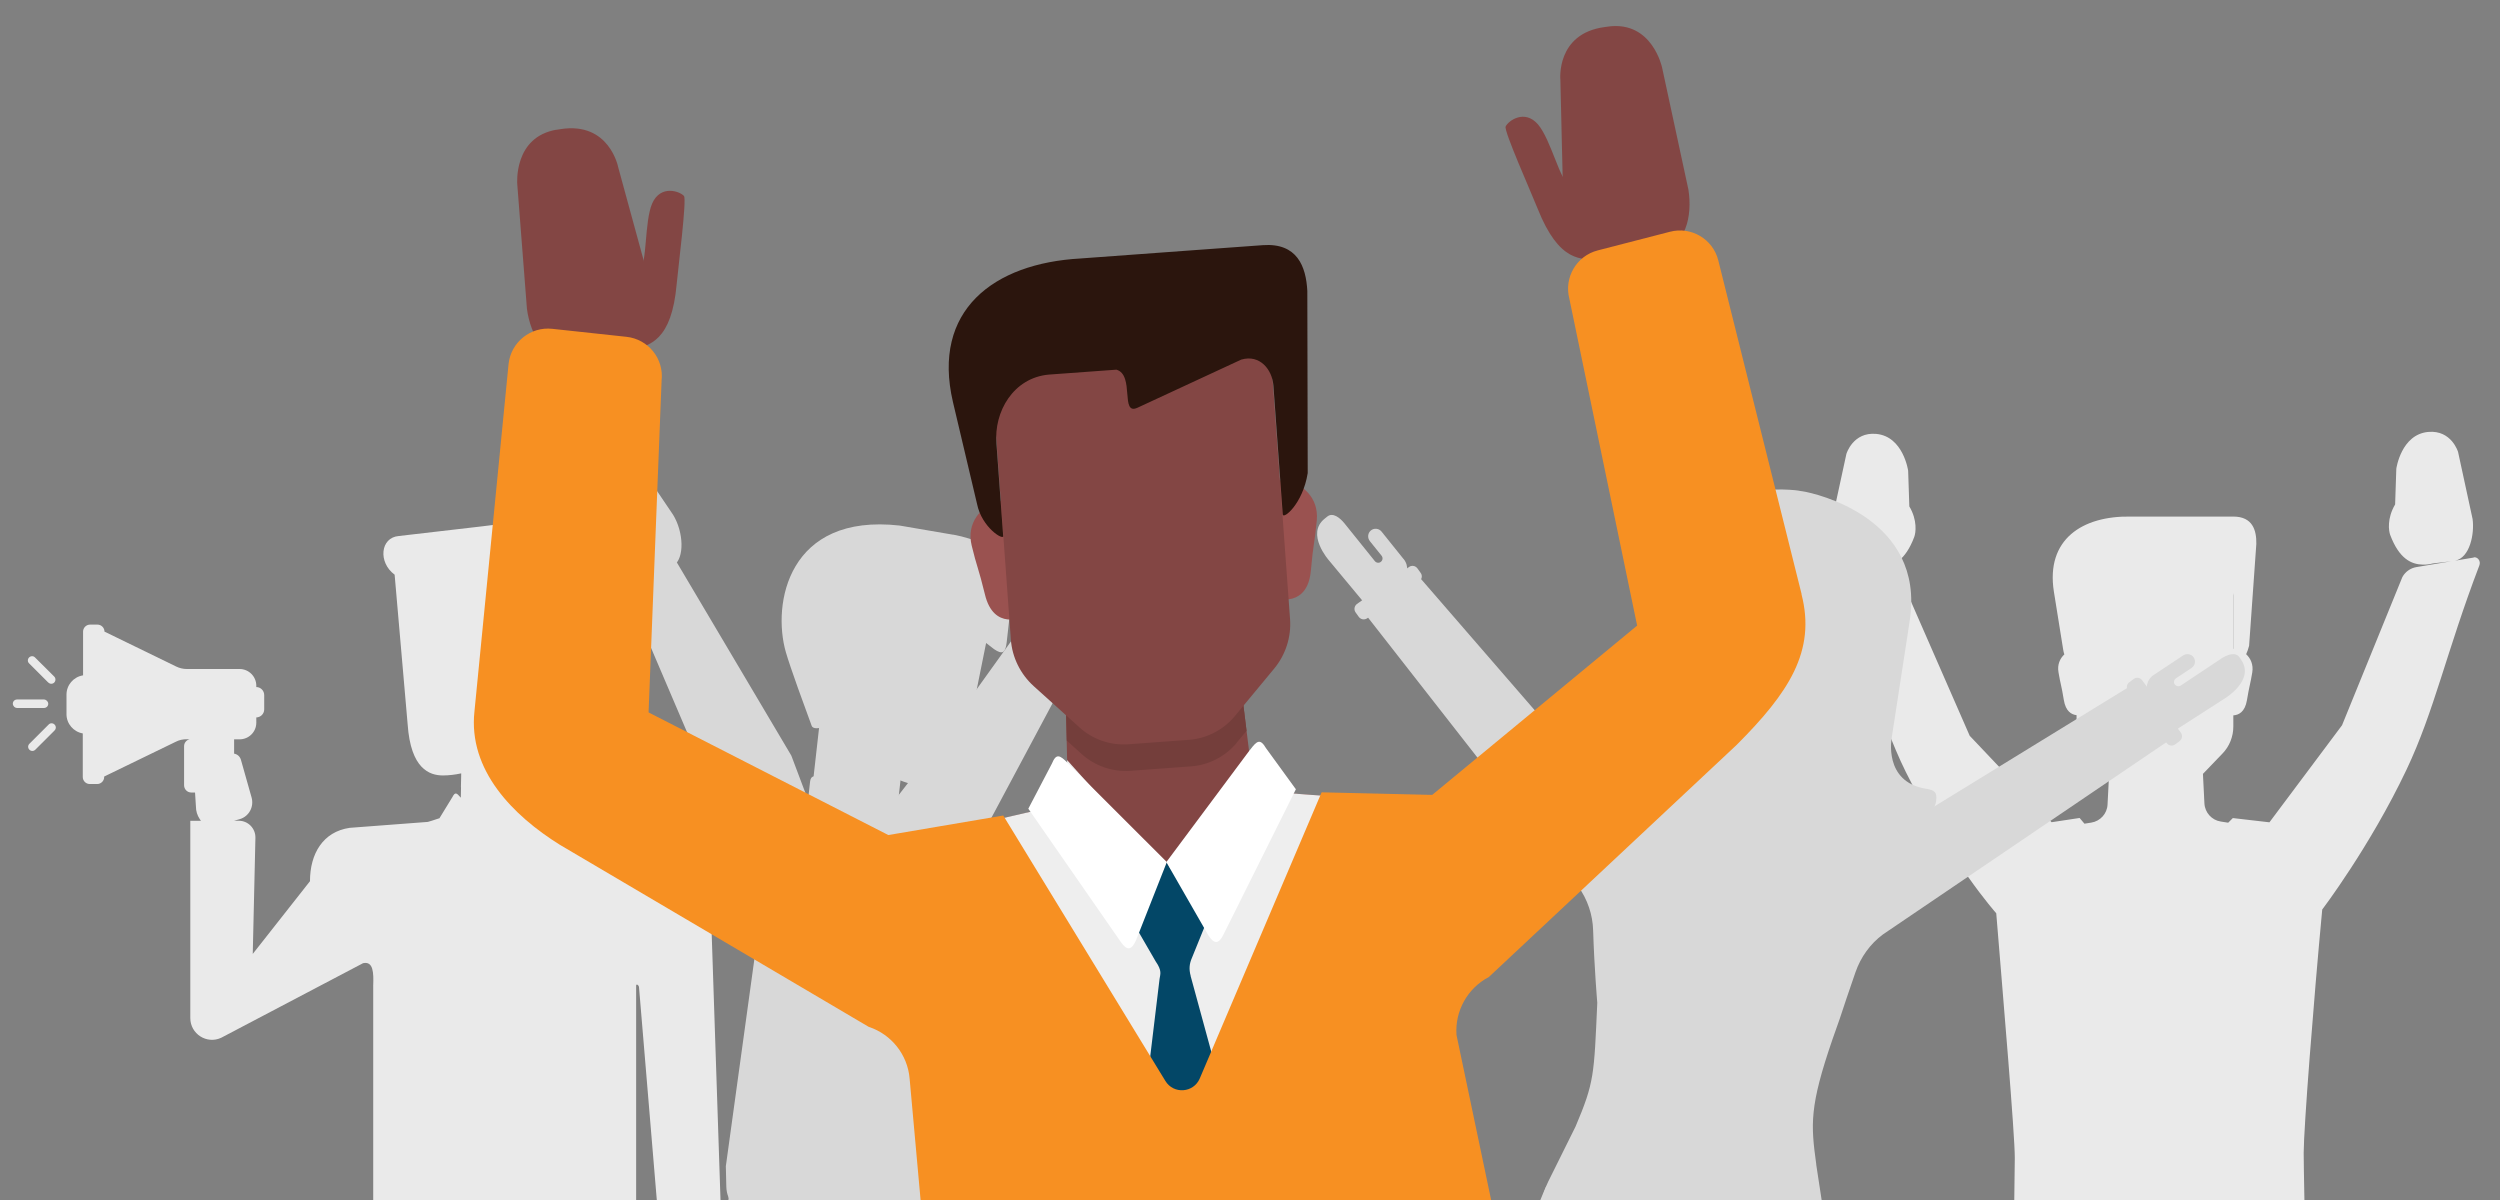
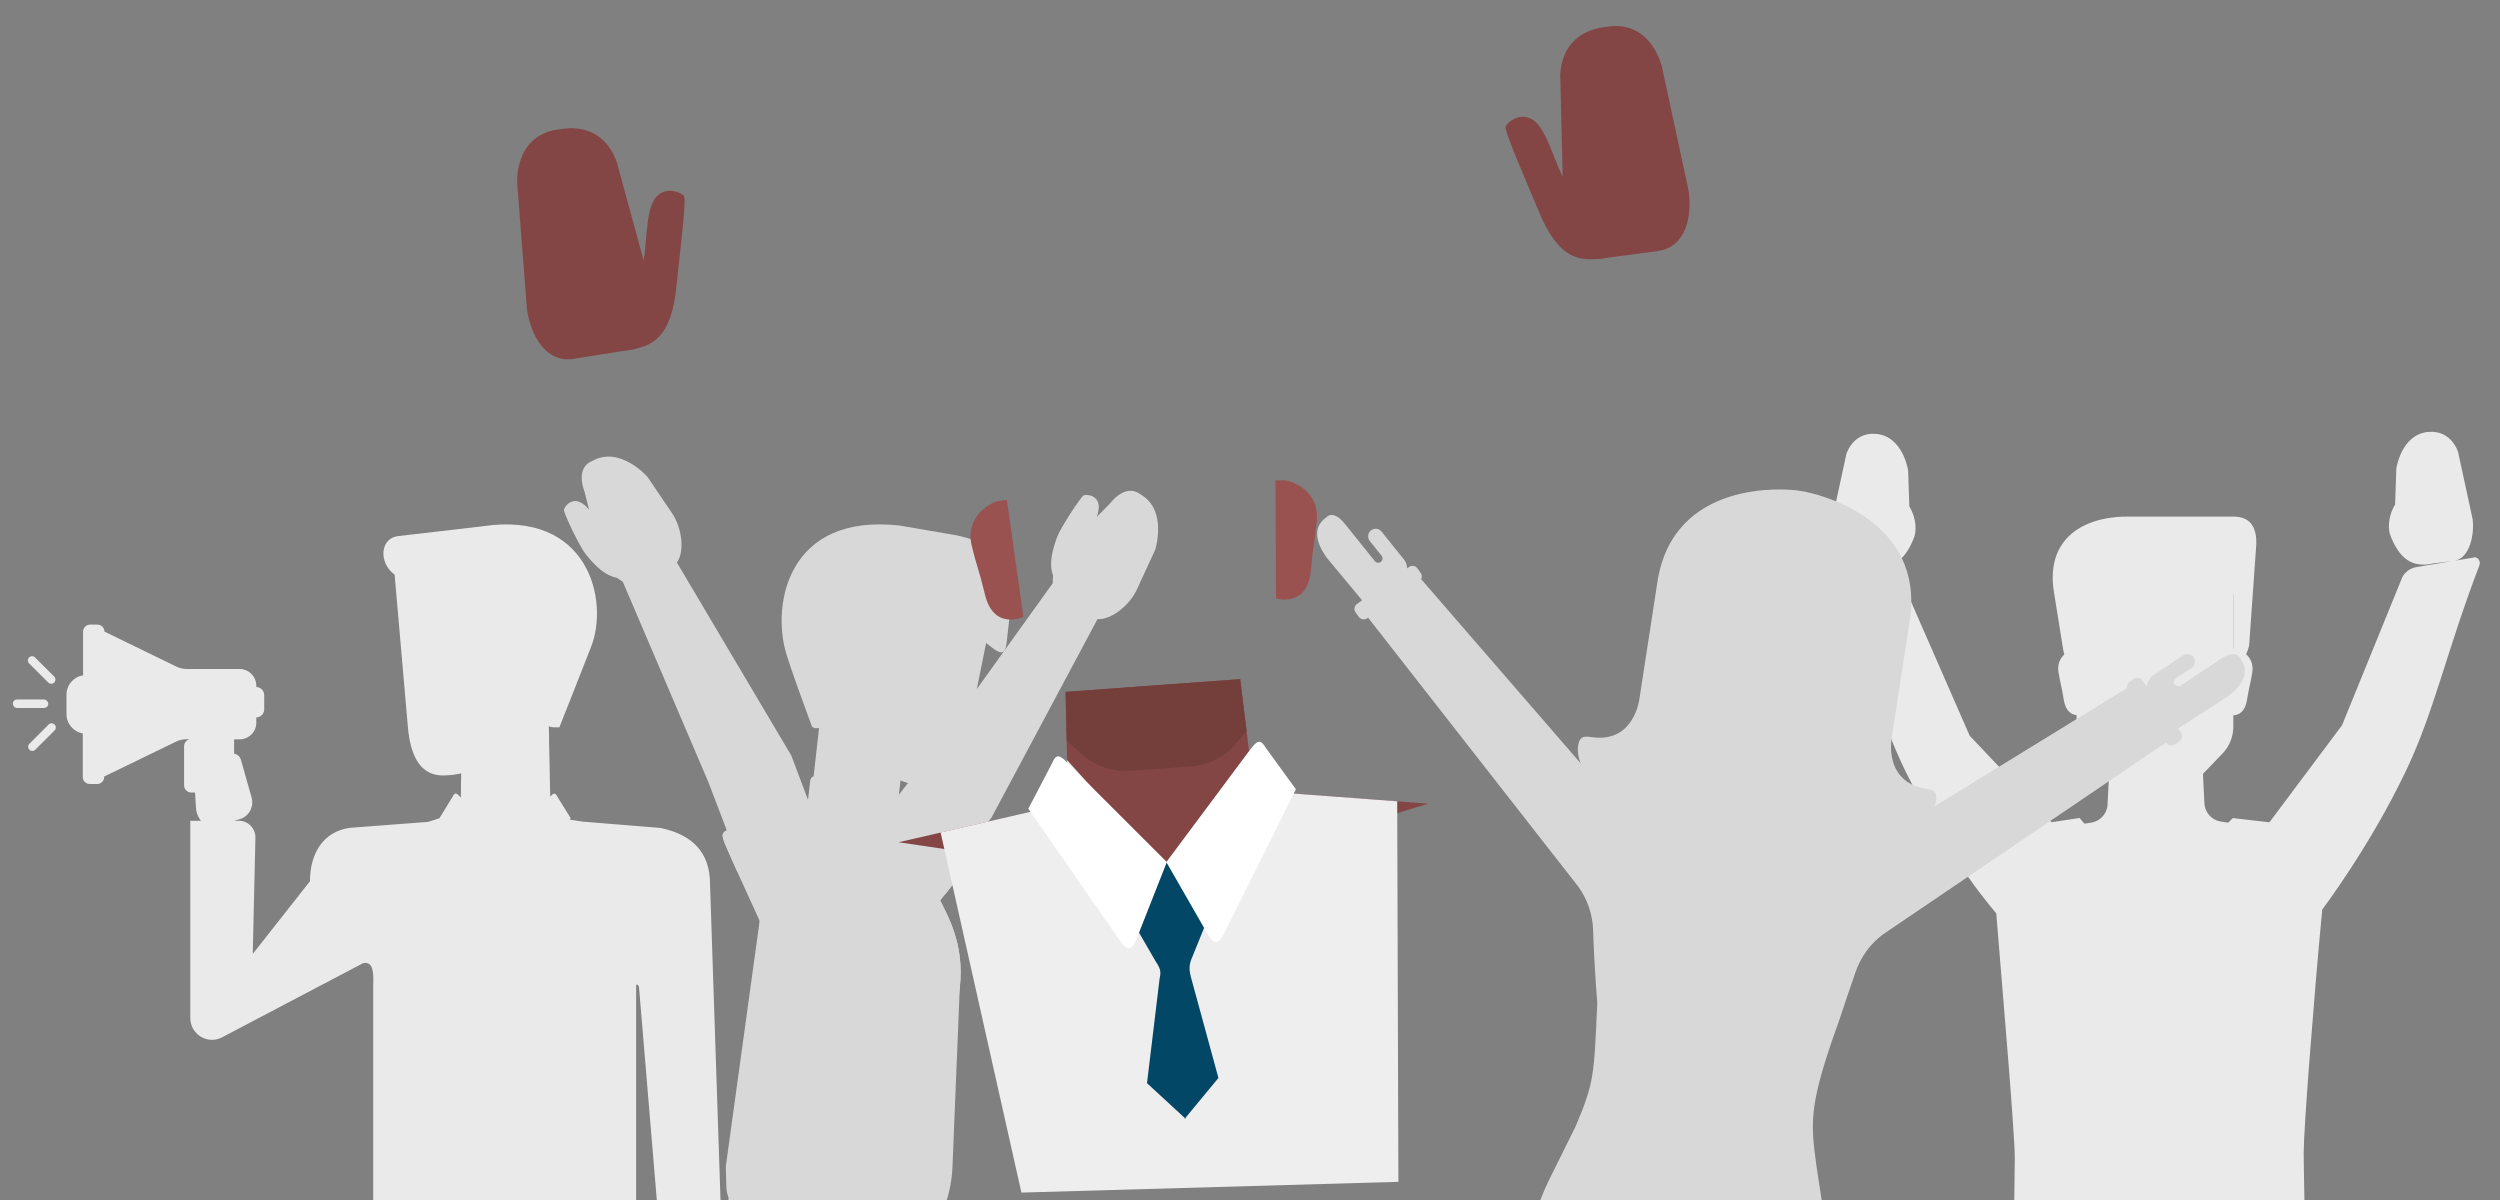
<svg xmlns="http://www.w3.org/2000/svg" id="Layer_2" data-name="Layer 2" viewBox="0 0 253.4 121.65">
  <rect x="0" y="0" width="253.4" height="121.65" fill="#808080" stroke="none" />
  <defs>
    <style> .cls-1 { fill: #2b150d; } .cls-1, .cls-2, .cls-3, .cls-4, .cls-5, .cls-6, .cls-7, .cls-8, .cls-9, .cls-10, .cls-11 { stroke-width: 0px; } .cls-2 { fill: #545454; } .cls-3 { fill: #834644; } .cls-4 { fill: #d8d8d8; } .cls-5 { fill: #9a5250; } .cls-6 { fill: #743e3b; } .cls-7 { fill: #fff; } .cls-8 { fill: #eaeaea; } .cls-9 { fill: #eee; } .cls-10 { fill: #f79022; } .cls-11 { fill: #034767; } </style>
  </defs>
  <path class="cls-8" d="m250.76,56.51l-1.92.32c1.51-.28,1.99-2.74,1.78-4.23l-1.47-6.79s-.66-2.24-3.02-2.03c-2.76.25-3.24,3.73-3.24,3.73l-.12,3.62c-.84,1.42-.65,2.69-.5,3.09.91,2.42,2.14,2.98,3.29,3.01h0s.02,0,.02,0c.19,0,.37,0,.55-.03.16-.02.31-.05.46-.09l1.87-.22-3.53.59c-.61.1-1.14.48-1.43,1.02l-6.11,15.01-7.36,9.84-3.71-.43-.47.47-.76-.12c-.91-.14-1.6-.91-1.65-1.83l-.15-3,1.98-2.06c.71-.73,1.1-1.72,1.1-2.74v-1.13c.52-.03,1.18-.32,1.38-1.54.25-1.5.34-1.6.54-2.81.13-.81-.17-1.43-.62-1.85.12-.26.22-.54.3-.86l.73-10.31c.03-1.4-.38-2.78-2.33-2.78h-4.41s-5.98,0-5.98,0c-4.92-.09-8.63,2.31-7.8,7.6l.94,5.86c.02.18.07.35.12.51-.44.42-.73,1.03-.59,1.82.2,1.21.3,1.31.54,2.81.19,1.15.78,1.47,1.29,1.53v1.14c0,1.02.4,2,1.1,2.74l2.19,2.28-.06,1.16h0s-.09,1.74-.09,1.74c-.04.92-.74,1.69-1.65,1.83l-.69.11-.49-.58-2.84.43-8.3-8.76-6.99-15.98c-.33-.53-.86-.9-1.47-1.02l-.75-.15c.09,0,.19,0,.28,0h.02s0,0,0,0c1.15-.03,2.38-.59,3.29-3.01.15-.4.34-1.68-.5-3.09l-.12-3.62s-.49-3.48-3.24-3.73c-2.36-.21-3.02,2.03-3.02,2.03l-1.47,6.79c-.18,1.23.14,3.14,1.11,3.91l-1.31-.26c-.42-.08-.7.38-.52.77,3.54,7.71,5.39,15.32,8.21,21.02,4.53,9.14,9.17,14.33,9.17,14.33.71,8.73,1.88,22.34,1.88,24.79,0,.99-.08,7.52-.2,10.63-.01.27.09.5.23.7l.03,2.5v47.82h.09c-.15.44-.41,1-.86,1.53-.41.48-1.24,1.06-1.78,1.38-1.39.85-1.72,1.69-1.72,3.18,0,0,0,0,0,0,0,0,0,.02,0,.03v1.84c0,1.44.46,1.44,1.42,1.44h10c1.35,0,2.52-.92,3.69-2.12h1.08c.3,0,.47-.12.47-.84v-2.2c0-.13-.02-.23-.06-.31l-.66-3.6c.66-.56,1.09-1.4,1.09-2.35l.27-40.28c.07-.79.74-1.4,1.54-1.4s1.47.61,1.54,1.4l.09,40.28c0,1.18.67,2.17,1.63,2.67l-.6,3.28c-.03.08-.06.18-.06.31v2.2c0,.72.17.84.47.84h1.08c1.17,1.2,2.34,2.12,3.69,2.12h10c.96,0,1.42,0,1.42-1.44v-1.84s0-.01,0-.02c0,0,0,0,0-.02,0-1.48-.33-2.33-1.72-3.18-.54-.33-1.36-.91-1.78-1.38-.45-.53-.72-1.09-.87-1.53-.06-.16-.16-.29-.27-.4h.03s-.05-47.56-.05-47.56l.02-2.2c.2-.2.32-.47.3-.78-.16-3.25-.27-10.17-.27-11.2,0-2.46,1.01-15.42,1.88-24.67,0,0,4.84-6.37,8.54-14.17,2.82-5.93,4.05-11.97,7.39-20.72.16-.42-.16-.88-.6-.81Zm-24.36,3.85v5.4h-.02v-5.65c.01.08.02.16.02.24Zm-15.91,5.41v-3.25s0-.06,0-.09v3.34h0Z" />
  <g>
    <path class="cls-8" d="m4.93,73.44c.16-.17.43-.17.6,0,.17.17.17.43,0,.6l-1.95,1.95c-.17.17-.43.17-.6,0-.17-.17-.17-.43,0-.6l1.95-1.95Z" />
    <path class="cls-8" d="m1.72,70.9h2.75c.23.02.42.21.42.44,0,.23-.19.42-.43.42H1.72c-.23-.01-.42-.21-.42-.44,0-.23.19-.42.43-.42Z" />
    <path class="cls-8" d="m4.9,69.19l-1.95-1.95c-.17-.16-.17-.43,0-.6.17-.17.44-.17.6,0l1.95,1.94c.16.17.16.43,0,.6-.17.17-.43.17-.6,0Z" />
    <path class="cls-8" d="m8.42,68.45v-4.43c0-.39.32-.71.71-.71h.75c.39,0,.71.32.71.71h0s7.27,3.54,7.27,3.54c.33.16.7.25,1.07.25h5.35c.94,0,1.7.76,1.7,1.7v.13c.44,0,.8.37.8.81v1.46c0,.44-.36.8-.8.81v.53c0,.94-.76,1.69-1.7,1.69h-.55s0,1.45,0,1.45c.32.05.59.28.69.62l1.08,3.82c.27.95-.27,1.93-1.2,2.2l-.58.16h.48c.95,0,1.71.78,1.69,1.73l-.27,11.77,5.8-7.37c0-2.79,1.32-5.02,4.03-5.41l7.91-.6s.55-.15,1.2-.38v-.02s1.31-2.14,1.31-2.14c.26-.51.42-.4.79.03l.05.06.02-1.07s0,0-.01,0l.03-1.4c-.62.13-1.24.21-1.85.21-1.37,0-3.27-.67-3.58-5.18l-1.32-15.17c-1.69-1.24-1.46-3.77.43-3.92l8.44-.98c10.85-1.65,12.88,7.6,11.04,12.22-.58,1.47-2.17,5.54-3.21,8.15h-.59c-.15,0-.31-.04-.48-.1l.03,1.26s0,.01-.01.02l.12,5.85c.33-.37.5-.46.74.03l1.33,2.14-.09.16,1.3.2,7.89.64c3.14.66,5.03,2.39,5.03,5.7l1.16,34.99.39,6.44s.39,3.98-2.4,4.1c-.13,0-.25,0-.36.02-.79.03-1.07-.93-1.11-1.74l-.25-5.49c-.01-.27-.24-.49-.51-.48-.27.01-.48.24-.47.52l.09,2.1c.02.48-.34.88-.81.9-.47.02-.87-.35-.89-.83l-.18-3.96c-.03-.66.3-1.25.81-1.58-.47-.01-.63-.12-.7-.99l-1.97-23.56c-.03-.23-.29-.37-.29-.15v23.6c0,.93-.08.94-.53.94v42.86c0,.07,0,.13-.01.19l2.27,2.76c.56.7,1.37,1.27,1.41,2.55,0,.02,0,.03,0,.05,0,0,0,0,0,0,0,0,0,.02,0,.03v1.51c0,1.18-.37,1.18-1.17,1.18h-9.02c-1.11,0-2.07-.75-3.03-1.74h-.88c-.25,0-.38-.1-.38-.69v-1.8s0-2.94,0-2.94c0-.12,0-.23,0-.33,0-.04,0-.08,0-.12,0,0,0-.01,0-.02-.15-.1-.21-.34-.22-.87l-.86-36.43c-.07-1.55-1.66-1.49-1.73.06l-1.02,36.48c0,.38-.06.6-.18.73,0,.02,0,.03,0,.05,0,.04,0,.07,0,.11,0,.1,0,.21,0,.33v2.94s0,1.8,0,1.8c0,.59-.14.69-.39.69h-.88c-.96.98-1.92,1.74-3.03,1.74h-9.02c-.79,0-1.17,0-1.17-1.18v-1.51s0-.01,0-.02c0,0,0,0,0,0,0-1.08.84-1.89,1.41-2.6l2.2-2.68c0-.1,0-.21,0-.32v-42.82c-.23-.02-.42-.16-.42-.93v-23.6c.05-1.3.02-2.51-1.03-2.28h0s-14.38,7.56-14.38,7.56c-1.46.68-3.13-.39-3.13-2v-19.99h1.08s-.13-.19-.13-.19c-.25-.37-.38-.81-.38-1.26l-.09-1.42s0,0,0,0h-.38c-.41,0-.73-.33-.73-.74v-3.96c0-.35.25-.63.58-.7h-.3s-.04,0-.04,0c-.37,0-.74.08-1.07.25l-7.27,3.53v.05c0,.39-.32.71-.71.71h-.75c-.39,0-.71-.32-.71-.71v-4.42c-.93-.16-1.65-.97-1.65-1.95v-1.98c0-.98.71-1.79,1.65-1.95Z" />
  </g>
  <g>
    <g>
      <path class="cls-4" d="m111.56,59.16c.85-1.17-.17-3.08-1.24-3.85-.37-.27,1-2.62,1.05-3.84.05-1.27-1.21-1.4-1.54-1.25-.26.12-2.27,3.17-2.65,4.14-1.25,3.24-.46,4.5.6,5.27,1.07.77,2.93.7,3.78-.47Z" />
      <path class="cls-4" d="m110.76,62.64l-4.04-3.56s-.14-1.37.68-2.38c.63-.78,2.71-3.23,2.71-3.23l2.41-2.45s1.47-2.02,2.99-.98l.18.12c2.66,1.62,1.4,5.57,1.4,5.57l-1.93,4.18c-.94,1.83-3.15,3.3-4.39,2.72Z" />
      <path class="cls-4" d="m90.1,96.09c-1.63,2.07-3.89,4.29-7.16,1.73-3.03-2.38-.55-6.18.66-7.73,4.29-5.52,5.93-7.45,10.26-13.07l13.12-18.29,4.5,3.58-10.97,20.54-10.41,13.25Z" />
      <path class="cls-4" d="m82.94,97.81c-3.03-2.38-.53-6.16.66-7.73.58-.76,3.5-5.16,5.53-8.05.86-1.22,1.05-1.22,1.73-.69l6.63,5.21c.66.52.89.8-.02,1.96l-6.32,8.05c-1.62,2.07-4.3,4.33-8.21,1.26Z" />
      <path class="cls-4" d="m87.58,84.27c.54-.78,1.07-1.55,1.55-2.23.86-1.22,1.05-1.22,1.73-.69l6.63,5.21c.66.52.89.8-.02,1.96l-1.71,2.18-8.18-6.42Z" />
    </g>
    <path class="cls-4" d="m95.02,58.1l6.16.99-3.19,15.81c-.83,4.55-2.84,5.01-4.23,4.85-2.88-.32-5.89-2.33-7.38-3.48-2.9-2.22-2.19-7.57-2.16-8.01l.28-10.79,10.53.61Z" />
    <path class="cls-4" d="m78.9,86.75l3.29-5.6,1.45-12.86,8.74.99-1.27,11.29c-.17,1.49-.16,1.63.48,2.98l3.52,7.34c.84,1.77,2.7,4.64,2.17,9.27l-2.87,25.46-21.09.54,3.82-33.79c.22-1.97.83-3.88,1.77-5.63Z" />
    <path class="cls-4" d="m96.62,54.19c4.73.91,6.28,3.18,5.79,7.58l-.37,3.31c-.12,1.07-.4,1.32-1.28.72l-4.9-3.8c-1.87-1.17-1.86.74-1.94,1.48l-.53,4.67c-.07.61-.44,1.05-1.31.62-.58-.28-.86-1.21-.96-1.88,0,0-.46-.48-1.23-.57l-1.15-.13c-.81-.09-.95-.28-1.25.46l-1.26,3.33c-1.5,4.01-3.74,4.15-3.95,3.61-.69-1.87-2.18-5.93-2.63-7.5-1.4-4.89.22-14.09,11.54-12.82l5.43.93Z" />
    <path class="cls-4" d="m89.31,65.45c1.93.22,1.94,2.09,1.94,2.09l-.44,3.88s-.19.83-.93.9c-1.12.1-1.49-.91-1.86-2.02-.02-.06-.47-1.69-.5-1.79-.39-1.38-.03-3.26,1.79-3.06Z" />
    <path class="cls-4" d="m78.9,86.75l3.29-5.6h0c.03-.25.32-.38.53-.24l5.96,4.08c1.42.97,3.82-.01,4.56,1.54l1.87,4.37c.84,1.77,2.7,4.64,2.17,9.27l-.74,18.16c-.07,1.63-.44,3.23-1.1,4.71-.59,1.34-1.99,2.14-3.45,1.98l-15.66-1.77c-1.52-.17-2.68-1.44-2.71-2.97l-.05-2.07,3.56-25.83c.22-1.97.83-3.88,1.77-5.63Z" />
    <path class="cls-4" d="m72.6,126.86c-.04.39.24.74.63.78l20.41,2.3c.39.05.74-.23.78-.62l.52-4.59c.04-.39-.24-.74-.63-.79l-20.41-2.31c-.39-.04-.74.24-.79.63l-.52,4.59Z" />
    <path class="cls-4" d="m83.11,78.96c-.52-.43-.93-.35-1,.26l-.28,2.52,10.09,8.21c.43.39.81.6.93.07l.39-3.49c.16-1.39-.05-1.53-1.25-2.25l-8.87-5.32Z" />
    <g>
      <path class="cls-4" d="m65.71,54.85c-.56-1.33-2.73-1.45-3.94-.94-.42.18-1.72-2.21-2.74-2.88-1.06-.7-1.83.31-1.87.67-.03.28,1.53,3.59,2.16,4.41,2.13,2.75,3.61,2.73,4.82,2.22,1.21-.51,2.12-2.15,1.56-3.48Z" />
      <path class="cls-4" d="m68.27,57.34l-5.14,1.61s-1.24-.59-1.69-1.82c-.34-.94-1.36-3.99-1.36-3.99l-.84-3.33s-.97-2.31.72-3.06l.19-.09c2.77-1.44,5.49,1.69,5.49,1.69l2.58,3.82c1.08,1.75,1.19,4.41.05,5.17Z" />
      <path class="cls-4" d="m86.16,92.35c.93,2.46,1.64,5.55-2.24,7.02-3.6,1.35-5.56-2.73-6.27-4.57-2.5-6.53-3.3-8.94-5.86-15.55l-8.84-20.7,5.39-1.99,11.87,20.03,5.94,15.77Z" />
      <path class="cls-4" d="m83.91,99.36c-3.6,1.35-5.54-2.74-6.27-4.57-.35-.89-2.6-5.67-4.01-8.9-.6-1.36-.5-1.53.31-1.84l7.89-2.97c.79-.3,1.14-.35,1.67,1.03l3.6,9.58c.93,2.46,1.47,5.92-3.18,7.68Z" />
      <path class="cls-4" d="m74.74,88.37c-.39-.86-.77-1.71-1.1-2.48-.6-1.36-.5-1.53.31-1.84l7.89-2.97c.79-.3,1.14-.35,1.67,1.03l.98,2.59-9.73,3.66Z" />
    </g>
  </g>
  <g>
    <path class="cls-4" d="m218.31,68.4c-.74.49-.94,1.48-.46,2.2l2.39,3.58,5.24-3.37s3.09-1.83,1.7-3.91c-.07-.1-.13-.19-.18-.27-.39-.59-1.24-.28-1.85.12l-4.1,2.73c-.2.14-.48.08-.62-.12-.14-.2-.08-.47.13-.61l1.57-1.04c.36-.24.46-.72.23-1.07-.23-.35-.72-.44-1.07-.21l-2.97,1.97Z" />
    <path class="cls-4" d="m195.23,79.95c-4.39-.69-3.48-5.22-3.48-5.22,0,0,.72-4.6,1.82-11.82,1.6-10.43-9.6-12.92-10.85-13.11-.05,0-.13-.02-.22-.03-.08-.02-.16-.03-.21-.04-1.25-.2-12.67-1.2-14.29,9.23-1.12,7.22-1.82,11.82-1.82,11.82,0,0-.49,4.6-4.89,3.93-.87-.13-1.18,0-1.33.86-.23,1.25.71,3.69,2.83,4.68.98.46,2.22.53,4.85,1.01l19.57,3.02c2.66.33,3.85.64,4.93.5,2.31-.31,3.94-2.36,4.11-3.61.11-.87-.15-1.08-1.01-1.22Z" />
    <g>
      <path class="cls-4" d="m191.95,87.09l.45-1.33c-.62-.48-1.36-.87-2.26-1.14l-4.8-1.83h0s-.86-.33-.86-.33c-1.32-.5-2.13-1.83-1.98-3.23l.26-2.39.16-1.52-4.27-.66-.37-.06-.37-.06-4.27-.66-.3,1.5-.47,2.36c-.28,1.38-1.46,2.41-2.87,2.49l-.92.05h0s-5.13.3-5.13.3c-.86-.01-1.63.11-2.48,1.4v.42s30.48,4.7,30.48,4.7Z" />
      <path class="cls-4" d="m156.29,121.47c-.78,2.5-1.26,5.62-1.26,5.62l-1.29,13.34h.01s-3.33,34.82-3.33,34.82l7.85,1.07,7.56-34.02,1.95-8.57s.44-1.2.68-1.43c.54-.52,1.47-.33,1.79.28.16.3.22,1.57.22,1.57l-.72,8.76-3.05,34.72,7.8,1.34,7.32-34.2h.01s2.79-13.11,2.79-13.11c0,0,.48-3.12.49-5.73l-28.83-4.45Z" />
    </g>
    <path class="cls-4" d="m182.77,76.7l.15-1.39-4.27-.66-.37-.06-.37-.06-4.27-.66-.3,1.5-.06.32c.91,1.13,2.26,2.21,4.22,2.51,2.22.34,4-.49,5.27-1.5Z" />
    <path class="cls-4" d="m181.09,54.93l-7.51-1.13-2.11,13.69c-.11.74-.01,2.98.38,3.95,0,0,1.31,4.86,5.84,5.56,4.84.75,7.58-4.1,7.58-4.1.45-.74,1.12-2.63,1.21-3.09l2.11-13.69-7.5-1.19Z" />
    <path class="cls-4" d="m171.08,61.91l2.66.41s7.03,1.14,12.63-3.96c1.35-1.23.89.02.89.02l-.34,2.22s-.82,4.39,2.24,4.86c1.84.28,1.01.16,1.01.16l.44-10.48-10.46-1.61-6.79-1.05-1.04,6.72-1.26,2.71Z" />
    <path class="cls-4" d="m183.35,102.3l-17.35-2.68,2.77-17.95,4.21-.65,3.28,2.83c.34.34.79.34,1.25.18l5.6-1.44,3.08,1.31-2.84,18.39Z" />
    <path class="cls-4" d="m185.7,141.87c.09,1.26-.62,2.33-1.52,2.19l-32.38-5c-1.26-.19-1.29-1.37-.86-2.57l5.78-16.24,27.81,4.29,1.18,17.33Z" />
    <path class="cls-4" d="m184.1,118.04c-.56-4.08-.71-5.86,1.65-12.72l.72-2.04c.4-1.24.92-2.75,1.6-4.73.53-1.53,1.49-2.88,2.79-3.84l28.99-19.66-3.95-5.49-23.19,14.24h0c-1.17.72-2.48.77-3.39.5l-3.98-1.51h0s-.53-.2-.53-.2l-10.53,17.73-4.64-20.07-.55.03h0s-3.45.2-3.45.2c-2.11.12-3.74-1.17-3.75-1.18l-18.08-20.87-5.35,3.91,21.51,27.52c.94,1.3,1.47,2.86,1.51,4.46.12,3.83.42,7.32.42,7.32-.33,7.37-.3,8.05-2.2,12.54l-2.78,5.6c-.99,2.12-2.35,6.01-2.52,6.99l30.59,4.65c.14-.99.34-4.98.03-7.31l-.93-6.08Z" />
    <path class="cls-4" d="m220.93,75.11c.27-.2.32-.58.12-.85l-3.93-5.32c-.2-.27-.58-.32-.85-.12l-.45.34c-.27.2-.32.58-.12.85l3.93,5.32c.2.27.58.32.85.12l.46-.34Z" />
    <path class="cls-4" d="m172.41,87.38c-.57.41-1.38.14-1.57-.54l-1.44-5c-.24-.83.07-1.73.77-2.24l.97-.71c.64-.47,1.55-.33,2.02.31l3.57,4.47c.26.35.18.85-.17,1.1l-4.15,2.61Z" />
    <path class="cls-4" d="m180.02,88.55c.42.57,1.27.54,1.66-.04l2.88-4.33c.48-.72.46-1.67-.06-2.37l-.71-.97c-.47-.64-1.38-.78-2.02-.31l-4.58,3.2c-.35.26-.43.75-.16,1.1l2.99,3.73Z" />
    <path class="cls-4" d="m142.28,56.67c.55.69.45,1.69-.23,2.24l-3.36,2.69-3.98-4.79s-2.39-2.68-.44-4.24c.09-.07.18-.14.26-.21.56-.45,1.27.11,1.73.67l3.09,3.84c.15.19.44.23.62.07.19-.15.22-.43.06-.62l-1.18-1.47c-.27-.34-.22-.82.11-1.09.33-.26.81-.21,1.08.13l2.23,2.78Z" />
    <path class="cls-4" d="m137.4,62.07c-.19-.27-.13-.65.14-.85l5.28-3.75c.27-.2.65-.13.85.14l.33.46c.2.27.13.65-.14.85l-5.28,3.75c-.27.19-.65.13-.85-.14l-.33-.46Z" />
  </g>
  <g>
    <path class="cls-3" d="m164.83,21.77c-.29-2.38-3.7-3.56-5.86-3.29-.76.09-1.76-4.32-3.07-5.86-1.38-1.61-3.06-.34-3.29.21-.19.44,2.61,6.72,3.25,8.33,2.14,5.37,4.4,5.29,6.56,5.03,2.18-.26,2.7-2.04,2.41-4.43Z" />
    <path class="cls-3" d="m168.05,25.45l-6.25.82-3.27-7.12-.14-1.22-.23-9.82s-.48-4.71,4.5-5.37c3.26-.43.36-.05.36-.05,4.46-.59,5.45,4.16,5.45,4.16l2.67,12.38c.41,2.64-.23,5.83-3.09,6.21Z" />
    <path class="cls-3" d="m60.17,31.93c-.4-2.37,2.53-4.47,4.68-4.83.75-.13.45-4.65,1.26-6.49.87-1.94,2.84-1.2,3.22-.74.29.36-.58,7.19-.74,8.91-.51,5.75-2.7,6.33-4.85,6.7-2.16.37-3.17-1.18-3.58-3.55Z" />
    <path class="cls-3" d="m58.14,36.37l6.23-.99,1.09-7.76-.21-1.2-2.59-9.47s-.89-4.65-5.85-3.86c-3.24.52-.35.05-.35.05-4.45.71-4.03,5.54-4.03,5.54l.98,12.63c.36,2.65,1.88,5.51,4.74,5.06Z" />
    <path class="cls-3" d="m144.72,81.46l-14.84-1.12c-1.64-.13-3.03-1.72-3.18-3.47l-1-8.03-9.38.68-8.32.61.2,8.44c.04,1.65-1.09,3.11-2.7,3.48l-14.42,3.32,27.53,4.07,26.12-7.97Z" />
    <path class="cls-6" d="m125.34,75.29l1.01-1.21-.64-5.24-9.38.68-8.32.61.12,4.94,1.51,1.36c1.34,1.21,3.13,1.83,4.94,1.7l3.12-.23h0s3.01-.22,3.01-.22c1.81-.13,3.49-1,4.65-2.39Z" />
    <path class="cls-5" d="m129.27,48.69h1.04c1.59.31,3.38,1.66,3.16,4.06-.2,2.18-.36,2.37-.6,5.08-.34,3.83-3.53,2.82-3.53,2.82l-.06-11.96Z" />
    <path class="cls-5" d="m102.05,50.68l-1.03.14c-1.53.55-3.1,2.14-2.53,4.48.51,2.13.7,2.3,1.34,4.94.89,3.74,3.9,2.28,3.9,2.28l-1.67-11.83Z" />
-     <path class="cls-3" d="m114.59,36.9h0s-14.08,1.09-14.08,1.09l1.95,26.83c.13,1.81.97,3.51,2.32,4.73l4.66,4.2c1.34,1.21,3.13,1.82,4.94,1.69l3.11-.23h0s3.01-.22,3.01-.22c1.8-.13,3.49-1,4.65-2.39l4-4.83c1.16-1.4,1.74-3.2,1.61-5.01l-1.95-26.83-14.21.97Z" />
-     <path class="cls-1" d="m101.68,54.32l-.68-9.35c-.28-3.25,1.73-6.68,5.3-7l6.86-.5c1.87.54.36,4.68,2.13,3.86l10.52-4.88c1.91-.56,3.14,1.04,3.26,2.61l.95,13.08c.04.54,2.03-1.05,2.53-4.19l-.04-18.46c-.13-2.49-1.03-4.89-4.51-4.64l-7.85.57-10.65.78c-8.77.49-15.08,5.24-12.91,14.55l2.44,10.32c.48,2.4,2.69,3.74,2.66,3.26Z" />
    <path class="cls-9" d="m129.88,80.34c-1.18-.1-2.23-.95-2.78-2.07l-8.89,9.97-10.05-11.2.03,1.52c.04,1.65-1.09,3.11-2.7,3.48l-10.15,2.34,8.19,36.5,38.21-1.09-.12-38.57-11.75-.88Z" />
    <polygon class="cls-2" points="105.65 89.16 105.65 89.16 105.65 89.16 105.65 89.16" />
    <path class="cls-11" d="m120.69,98.93c-.19-.69-.14-1.24.12-1.83l1.48-3.65-3.99-5.93v-.15s-.05.08-.05.08l-.05-.08v.15s-3.08,6.44-3.08,6.44l2.02,3.49c.67.97.46,1.28.39,1.79l-1.27,10.55,3.82,3.52v.1s.05-.06.05-.06l.04.05v-.11s3.33-4.03,3.33-4.03l-2.82-10.34Z" />
    <g>
      <path class="cls-7" d="m108.23,77.34c-.81-.81-1.17-1.01-1.61.06l-2.39,4.57,9.37,13.5c.65.94,1.1.84,1.55-.17l3.12-7.92-10.04-10.03Z" />
      <path class="cls-7" d="m126.71,76c.69-.92,1.02-1.17,1.61-.17l3.03,4.17-7.33,14.71c-.5,1.03-.97,1-1.56.06l-4.24-7.39,8.48-11.38Z" />
    </g>
-     <path class="cls-10" d="m182.61,60.22l-8.45-33.85c-.55-2.15-2.75-3.44-4.89-2.88l-7.32,1.89c-2.15.55-3.44,2.75-2.88,4.9l6.87,33.13-20.77,17.16-11.21-.26-12.35,29c-.63,1.48-2.66,1.62-3.49.25l-16.43-26.9-11.65,1.98-24.3-12.43,1.32-33.64c.25-2.21-1.35-4.19-3.56-4.43l-7.52-.81c-2.2-.24-4.19,1.35-4.43,3.56l-3.46,35.23c-.64,5.93,3.88,10.53,8.66,13.51l31.3,18.45c2.31.76,3.95,2.83,4.15,5.25l4.59,50.81c.15,2.11.33,1.9,1.56,1.81l58.03-7.58c.68-.05,1.37.11,1.21-2.01l-9.96-47.46c-.17-2.43,1.12-4.74,3.28-5.87l25.12-23.53c5.27-5.28,8.06-9.49,6.57-15.27Z" />
  </g>
</svg>